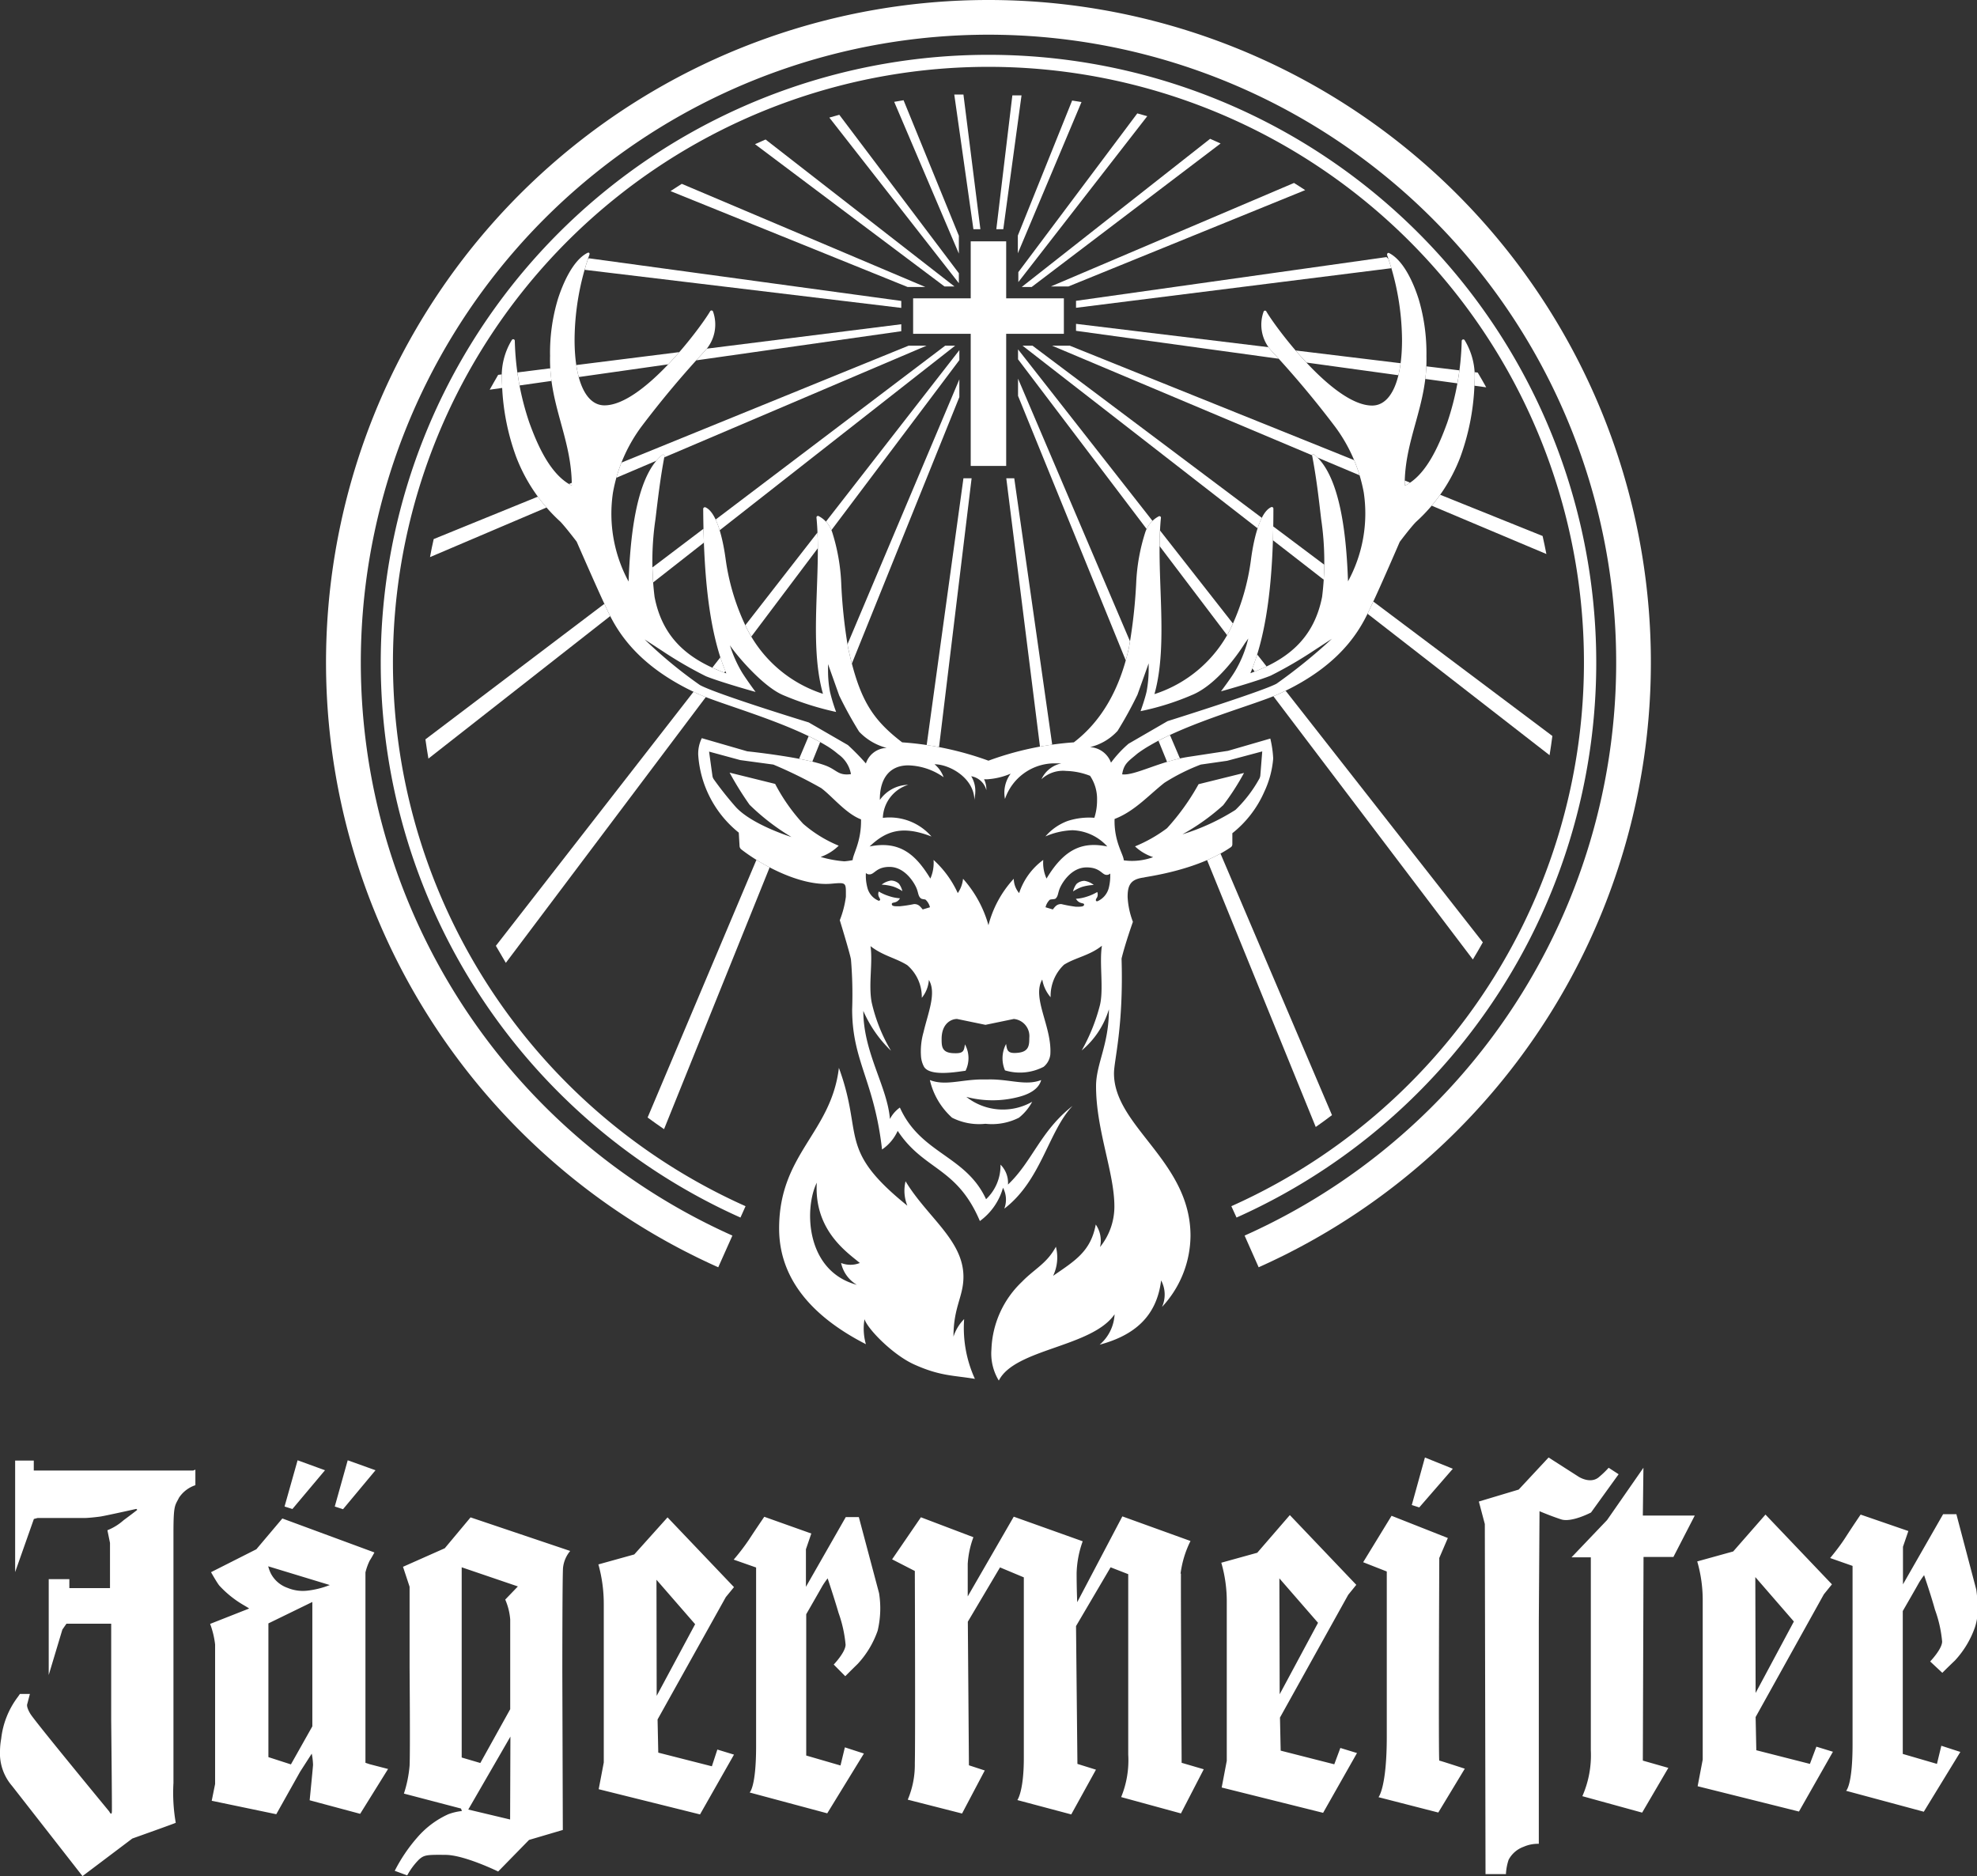
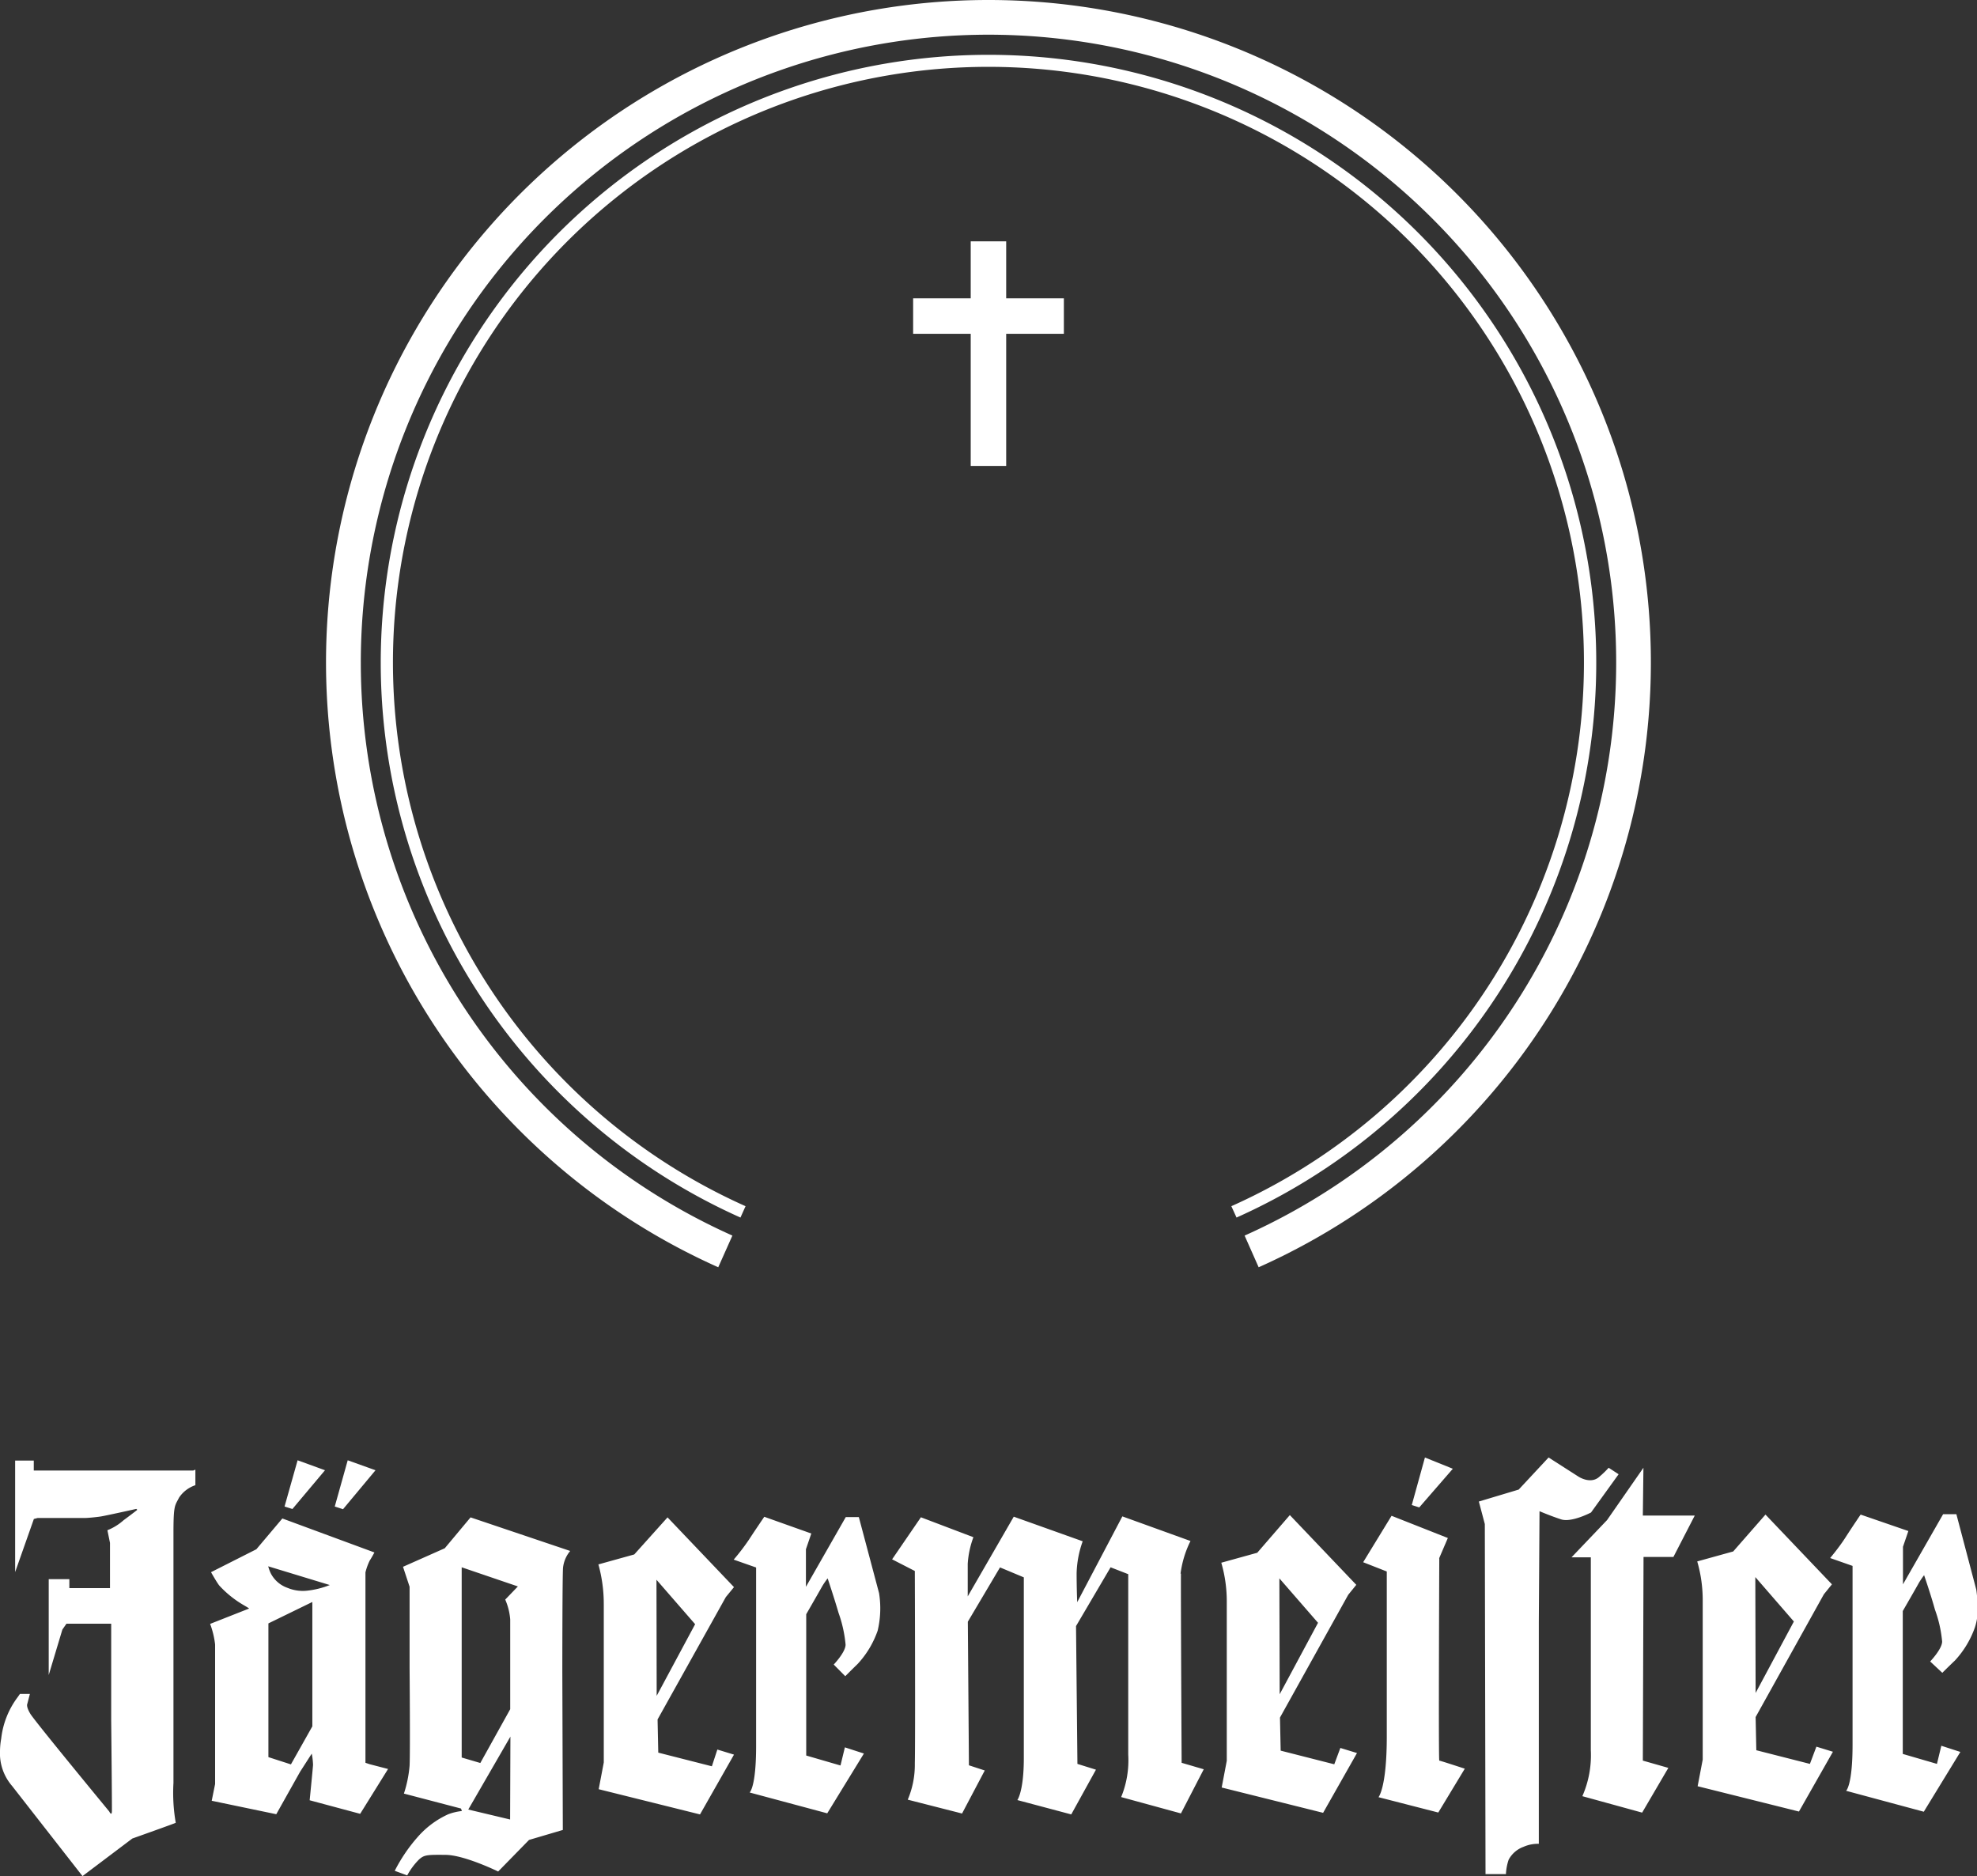
<svg xmlns="http://www.w3.org/2000/svg" viewBox="0 0 198.43 188.28">
  <rect x="0" y="0" width="198.43" height="188.28" fill="#333333" stroke="none" />
  <defs>
    <style>.cls-1{fill:none;}.cls-2,.cls-4{fill:#fff;}.cls-2{fill-rule:evenodd;}.cls-3{clip-path:url(#clip-path);}</style>
    <clipPath id="clip-path">
-       <path class="cls-1" d="M99.21,7.49A59,59,0,0,0,78.33,121.64c.7-6.2,5.17-8.42,5.9-14.47.26-1.42.91-3.22,1.38-5.89a42,42,0,0,0-.12-5c-.11-.64-1.12-3.93-1.12-3.93A9.88,9.88,0,0,0,84.9,90c0-1.46.1-1.45-1.5-1.31-3.16.26-7.15-2-9-3.45a.46.46,0,0,1-.17-.32l-.08-1.36a10.92,10.92,0,0,1-4.07-7.8,3.49,3.49,0,0,1,.36-1.68L75,75.4s5.78.6,7.94,1.46c1.08.43,1.2,1,2.47.83a3.1,3.1,0,0,0-1.28-2,8.4,8.4,0,0,0-1.21-.87C79,72.46,72.41,70.7,70.07,69.64c-7-3.18-8.62-7.36-9.44-9.11s-2.75-6.17-2.75-6.17-1.07-1.41-1.63-2a17,17,0,0,1-4.45-6.53,23.39,23.39,0,0,1-1.42-7.56,6.91,6.91,0,0,1,1-4.16.16.16,0,0,1,.29.1,27.48,27.48,0,0,0,1.45,8.18c.87,2.41,2.17,5.29,4.27,6.34,0-4.73-2.3-8.11-2.18-13A18.65,18.65,0,0,1,56,30c.51-1.58,1.5-3.86,2.94-4.61.17-.09.27,0,.22.17a26.16,26.16,0,0,0-1.49,8.53c0,4.13,1.14,6.59,3,6.59,3.84,0,9.6-7.73,10.6-9.43a.16.16,0,0,1,.29,0,3.89,3.89,0,0,1-.76,3.91,98.09,98.09,0,0,0-6.41,7.64,15.77,15.77,0,0,0-2.87,6.65,14.28,14.28,0,0,0,1.57,8.91c.15-3.81.61-10.44,3.37-12.7a.14.14,0,0,1,.23.14c-.41,2.15-.64,4.12-.9,6.29a28.85,28.85,0,0,0-.09,7.82c.83,4.3,3.59,6.36,7.2,7.67-1.86-4.38-2.28-10.5-2.32-16.53a.17.17,0,0,1,.24-.13c1.43.65,1.94,4.72,2,5.1A22.69,22.69,0,0,0,75,63.15a13,13,0,0,0,7.6,6.48c-1.46-5.18-.11-12.11-.65-17.68a.15.15,0,0,1,.21-.16,2.79,2.79,0,0,1,1.38,1.66,19.71,19.71,0,0,1,.89,5A51.69,51.69,0,0,0,85.12,65c1.12,5.08,2.32,7.12,5.43,9.5a31.73,31.73,0,0,1,8.66,1.84,31.11,31.11,0,0,1,8.57-1.84c2.75-2.1,4.61-5.3,5.53-9.5a51.69,51.69,0,0,0,.73-6.52,19.29,19.29,0,0,1,.89-5,2.81,2.81,0,0,1,1.37-1.66.15.15,0,0,1,.22.16c-.54,5.57.81,12.5-.65,17.68a13,13,0,0,0,7.6-6.48A23,23,0,0,0,125.58,56c.06-.38.57-4.45,2-5.1a.16.16,0,0,1,.23.13c0,6-.45,12.15-2.31,16.53,3.6-1.31,6.36-3.37,7.2-7.67a28.86,28.86,0,0,0-.1-7.82c-.25-2.17-.48-4.14-.89-6.29a.13.13,0,0,1,.22-.14c2.77,2.26,3.23,8.89,3.37,12.7a14.22,14.22,0,0,0,1.58-8.91A15.9,15.9,0,0,0,134,42.82a98.09,98.09,0,0,0-6.41-7.64,3.87,3.87,0,0,1-.76-3.91.15.15,0,0,1,.28,0c1,1.7,6.76,9.43,10.61,9.43,1.87,0,3-2.46,3-6.59a26.17,26.17,0,0,0-1.5-8.53c0-.13.06-.26.23-.17,1.44.75,2.43,3,2.94,4.61a19,19,0,0,1,.78,5.73c.12,4.93-2.22,8.31-2.18,13,2.1-1,3.4-3.93,4.27-6.34a27.48,27.48,0,0,0,1.45-8.18.16.16,0,0,1,.29-.1,7,7,0,0,1,1,4.16,23.66,23.66,0,0,1-1.42,7.56,16.86,16.86,0,0,1-4.46,6.53c-.55.56-1.63,2-1.63,2s-1.91,4.43-2.74,6.17-2.4,5.93-9.44,9.11c-2.34,1.06-8.94,2.82-12.86,5.13a12.68,12.68,0,0,0-1.28.83c-.9.77-1.37,1-1.54,2.09,1.27.16,3.81-1.34,6.76-1.77l3.87-.59,4.24-1.23a10.7,10.7,0,0,1,.29,2,9.65,9.65,0,0,1-.89,3.33,10.88,10.88,0,0,1-3.21,4.17l0,1.09a.37.37,0,0,1-.12.29c-3.47,2.42-8.73,3-8.73,3.06-1.28.16-1.68.67-1.66,2a8.07,8.07,0,0,0,.53,2.45s-.77,2.16-1.14,3.69c.21,6.89-.76,10.2-.76,11.52,0,4.82,6.26,8.12,7.48,14.23A59,59,0,0,0,99.21,7.49Z" />
-     </clipPath>
+       </clipPath>
  </defs>
  <title>Datový zdroj 2</title>
  <g id="Vrstva_2" data-name="Vrstva 2">
    <g id="DARK">
      <g id="JM_Logo_vertikal_neg">
        <path id="Jaegermeister_Schriftzug" class="cls-2" d="M29.35,151.44l-.79-.25,1.31-4.64,2.75,1Zm8.34-3.89-2.79-1-1.3,4.64.83.27Zm-.59,29.5,1.85.48-2.8,4.5-5.07-1.36s.32-3.21.34-3.55a6.84,6.84,0,0,0-.13-1.13l-1.17,1.82-2.39,4.26-6.48-1.35.34-1.68s0-13.25,0-14a8.69,8.69,0,0,0-.5-2.07L25,161.43s.05,0-.5-.32a10.39,10.39,0,0,1-2.5-2c-.27-.35-.82-1.33-.82-1.33l4.55-2.3,2.61-3.09,9.24,3.41s-.24.46-.48.83a5.89,5.89,0,0,0-.42,1.17l0,19.11Zm-5.75-3.8,0-12.48-4.41,2.15,0,13.42,2.26.73Zm1.75-14.18-6.18-1.88a3.69,3.69,0,0,0,.27.73,3,3,0,0,0,1.66,1.43,4,4,0,0,0,1.94.29A8.68,8.68,0,0,0,33.1,159.07Zm14.13-6.79,10,3.37a3.15,3.15,0,0,0-.72,1.7c-.07,1-.07,10.46-.07,10.46l.05,15.84-3.39,1L50,187.82s-3.37-1.65-5.26-1.67-2.16,0-2.68.46a6.94,6.94,0,0,0-1.19,1.6l-1.25-.46a16.12,16.12,0,0,1,2.3-3.39A9,9,0,0,1,45,182.07a5.55,5.55,0,0,1,1.36-.32l-.09-.25L40.54,180a12.23,12.23,0,0,0,.57-2.8c.07-1.32,0-9.84,0-9.84l0-8.12-.66-2,4.19-1.86Zm4,22L47,181.6l4.2,1Zm.75-15.07-5.64-1.92,0,19.09,1.87.55,3-5.4v-9a6.2,6.2,0,0,0-.5-2ZM72,175.58l1.67.51-3.41,6-10.17-2.53.51-2.68s0-13.38,0-15.88a14.71,14.71,0,0,0-.54-4l3.6-1L67,152.28l6.67,7-.82,1L66,172.56l.07,3.33,5.38,1.37Zm-6.09-5.39L69.77,163l-3.88-4.46Zm20.29-17.94H84.89l-4,7,0-3.77.54-1.58-4.72-1.68s-.89,1.3-1.54,2.3a22.08,22.08,0,0,1-1.53,2l2.25.79s0,13.82,0,17.94-.65,4.64-.65,4.64l7.79,2.09,3.68-6-1.91-.62-.44,1.82-3.44-1V162s1.46-2.54,1.63-2.85a8.84,8.84,0,0,1,.52-.75s.67,2,1.09,3.45a12.89,12.89,0,0,1,.71,3.2c0,.76-1.19,2-1.19,2l1.16,1.17s.44-.45,1.25-1.24a9.47,9.47,0,0,0,2-3.33,9.68,9.68,0,0,0,.14-3.77Zm32.29,5.69a10.23,10.23,0,0,1,1-3.29l-6.84-2.47-4.53,8.61s-.06-1.3-.06-2.92a10.15,10.15,0,0,1,.61-3.19l-6.92-2.47-4.62,8s0-2.1,0-3.27a9.32,9.32,0,0,1,.57-2.67l-5.27-2-2.89,4.22,2.28,1.17s.06,17,0,19.31a8.94,8.94,0,0,1-.71,3.64L96.56,182l2.28-4.32-1.59-.52-.11-14.41,3.23-5.45,2.39,1v2.13s0,12.63,0,16-.65,4.22-.65,4.22l5.41,1.44L110,177.6l-1.86-.58L108,163.19l3.47-5.9,1.77.69s0,15.05,0,18.11a9.72,9.72,0,0,1-.71,4.26l6,1.64,2.29-4.43-2.22-.65s-.09-16.36-.07-19m16,17.51,1.67.51-3.4,6-10.18-2.54.51-2.68s0-13.38,0-15.88a13.89,13.89,0,0,0-.55-4l3.61-1,3.27-3.78,6.67,7-.81,1-6.85,12.32.07,3.32,5.38,1.37Zm-6.09-5.39,3.85-7.17-3.88-4.46Zm16-13.63.88-2.05-5.65-2.23-2.85,4.66,2.37.93s0,11.46,0,16.58-.83,6.07-.83,6.07l6,1.54,2.66-4.4s-2.47-.81-2.56-.81,0-20.29,0-20.29m1.36-9-2.8-1.13-1.32,4.77.75.24Zm16.64.55-1-.65a9.24,9.24,0,0,1-.92.89c-.88.82-2.11,0-2.11,0l-3-1.92-3,3.22-4,1.2.6,2.26.07,35.13,2.05,0a5.25,5.25,0,0,1,.27-1.44,2.76,2.76,0,0,1,1.5-1.3,3.55,3.55,0,0,1,1.53-.3l0-22.27.07-11.11s1.12.48,2.17.82,3-.69,3-.69Zm2.49-.65-3.65,5.25-3.57,3.74h1.94s0,16.33,0,19.38a10.21,10.21,0,0,1-.85,4.59l6,1.65,2.63-4.49-2.56-.73.07-20.44,3,0,2.14-4.15-5.21,0Zm30,20.58s.44-.45,1.27-1.24a9.55,9.55,0,0,0,2-3.32,5.69,5.69,0,0,0,.28-1.94,15.1,15.1,0,0,0-.14-1.84l-2-7.58h-1.33L191,159l0-3.77.54-1.58L186.75,152s-.89,1.31-1.53,2.31-1.53,2.05-1.53,2.05l2.25.79s0,13.83,0,17.94-.65,4.63-.65,4.63l7.8,2.1,3.67-6-1.91-.62-.44,1.82-3.43-1V161.68s1.46-2.53,1.63-2.85a9,9,0,0,1,.51-.75s.69,2,1.09,3.46a12.56,12.56,0,0,1,.72,3.2c0,.75-1.2,2-1.2,2Zm-12.64,7.41,1.66.51-3.41,6-10.17-2.54.51-2.67s0-13.39,0-15.89a14,14,0,0,0-.55-4l3.61-1L177.2,152l6.67,7-.81,1-6.85,12.32.07,3.33,5.38,1.37Zm-6.1-5.39,3.84-7.17-3.87-4.46ZM19.39,147.58h-16v-1H1.52v11.19l1.88-5.33.38-.1H8.55c.26,0,1-.07,1.5-.14s3.63-.77,3.63-.77l.1.09s-.1.1-1.38,1.05a5.49,5.49,0,0,1-1.62,1l.26,1.27,0,4.54-4.08,0v-.9H4.89l0,9.62,1.37-4.56.41-.59,4.49,0v9.69s.09,8.64.07,9.15-.27,0-.27,0S3.51,172.76,3.05,172s-.31-1-.31-1L3,170H2l-.21.3a8.5,8.5,0,0,0-1.67,4.19A7.24,7.24,0,0,0,0,175.72a5,5,0,0,0,1.21,3.51l7.07,9.05,5-3.77s4.36-1.55,4.36-1.58a17.45,17.45,0,0,1-.23-4V160.6c0-.27,0-4,0-6.8s.15-2.68.56-3.5a3.18,3.18,0,0,1,1.64-1.25v-1.56Z" />
        <g id="Strahlen">
          <g class="cls-3">
-             <path class="cls-4" d="M133.69,111.91c-.53.41-1.08.8-1.63,1.19L102.18,39.73V38ZM103.63,34.69h-1l52.9,41.1c.11-.64.19-1.29.28-1.93Zm-1.45.37v1l45.65,60.23c.35-.57.68-1.15,1-1.72ZM108,32.5v.7l41.17,5.67c-.28-.5-.56-1-.85-1.48Zm-.63,2.19h-1.78L155.21,55.6c-.11-.6-.25-1.2-.38-1.81Zm-5.16-7.38v1l12.94-16.65-1-.28ZM131,19.08c-.37-.25-.75-.48-1.12-.72L105.47,28.75h1.76ZM101.8,48H101l9.35,74.48c.67-.13,1.33-.28,2-.44Zm.75-19.2h1L122.51,14.4c-.35-.15-.69-.32-1.05-.47Zm36.61-3L108,30.19v.7l32.26-4.05Zm-37-2.16v1.78l6.39-15.18-.94-.15Zm.37-14.07-.92,0L100,23h.7ZM95.87,34.69h-1L42.7,74.2c.09.65.19,1.29.3,1.93Zm-5.41-1.45v-.7L50,37.62c-.28.49-.58,1-.85,1.49ZM93,34.69H91.2L43.53,54.1c-.14.6-.26,1.2-.37,1.81Zm3.29,1.45v-1L49.77,94.92c.33.57.67,1.15,1,1.71Zm0,3.71V38.07L65,112.15c.54.4,1.1.79,1.65,1.17ZM97.52,48H96.7L86.49,122.08c.66.15,1.32.29,2,.42Zm-6.43-19.2h1.78L68.43,18.45c-.38.25-.76.48-1.13.73Zm5.15-.38v-1l-12-15.9-1,.28ZM97.7,23h.7L96.7,9.49l-.92,0Zm-7.24,7.9v-.7L59.1,25.92c-.36.35-.71.72-1.06,1.08Zm5.78-7.24L90.69,10.06l-.94.16,6.49,15.23ZM94.8,28.75h1L76.84,14l-1.06.47Z" />
-           </g>
+             </g>
        </g>
        <path id="Ring" class="cls-4" d="M124.11,122.19l-.52-1.14a59.77,59.77,0,1,0-48.76,0l-.51,1.14a61,61,0,1,1,49.79,0ZM99.21,0A66.48,66.48,0,0,0,72.09,127.18L73.51,124a63,63,0,1,1,51.41,0l1.41,3.18A66.48,66.48,0,0,0,99.21,0Z" />
        <polygon id="Kreuz" class="cls-4" points="106.78 33.5 106.78 29.94 100.99 29.94 100.99 24.22 97.43 24.22 97.43 29.94 91.65 29.94 91.65 33.5 97.43 33.5 97.43 46.76 100.99 46.76 100.99 33.5 106.78 33.5" />
-         <path id="Hirsch_neg" class="cls-4" d="M98.94,100.8a4.31,4.31,0,0,1,2.61.75h-.29l-2.32.44-2.17-.44h-.44A4.33,4.33,0,0,1,98.94,100.8ZM92.43,90.16c-.28-.23-.24-.52-.43-1S90.87,87,89.28,87c-1.33,0-1.5.75-2,.75a.46.46,0,0,1-.37-.14,4.64,4.64,0,0,0,.14,1.44,1.92,1.92,0,0,0,1.15,1.35c.06,0,.14-.06.14-.12s-.08-.18-.14-.31a.65.65,0,0,1,0-.5,4.58,4.58,0,0,0,1,.45,4.27,4.27,0,0,0,1.13.23c-.34.58-.82.33-.82.58s.37.22.81.22a13.52,13.52,0,0,0,1.43-.22c.44,0,.6.23.86.54l.73-.22a1.53,1.53,0,0,0-.42-.74C92.89,90.24,92.55,90.26,92.43,90.16Zm-1.86-.73a2.1,2.1,0,0,0-.34-.74,1.2,1.2,0,0,0-.8-.32,2,2,0,0,0-.94.41,5,5,0,0,1,1.15.19A4,4,0,0,1,90.57,89.43Zm14.78.88a1.57,1.57,0,0,0-.41.74l.73.22c.25-.31.41-.54.85-.54A13.52,13.52,0,0,0,108,91c.45,0,.81,0,.81-.22s-.47,0-.82-.58a4.33,4.33,0,0,0,1.14-.23,4.79,4.79,0,0,0,1-.45.69.69,0,0,1,0,.5c-.06.13-.14.2-.14.31s.08.12.15.12a2,2,0,0,0,1.15-1.35,5,5,0,0,0,.14-1.44.46.46,0,0,1-.37.14c-.46,0-.63-.75-2-.75-1.59,0-2.52,1.65-2.71,2.15s-.15.78-.43,1C105.76,90.26,105.43,90.24,105.35,90.31ZM108.63,89a5,5,0,0,1,1.15-.19,2,2,0,0,0-.93-.41,1.2,1.2,0,0,0-.81.32,2.1,2.1,0,0,0-.34.74A4,4,0,0,1,108.63,89ZM96.77,132.38a12.32,12.32,0,0,0,1.08,6c-2.14-.36-3.49-.27-6.08-1.44-2.11-.94-4.67-3.53-5-4.55a5.65,5.65,0,0,0,.14,2.51c-5.61-2.87-8.71-6.73-8.71-11.61,0-7.51,5.21-9.56,6-16.12C86.71,114,84,115.3,91.07,121a4,4,0,0,1-.18-2.45c2.18,3.61,5.81,5.91,5.81,9.59,0,2-1,3-1,6A4.46,4.46,0,0,1,96.77,132.38ZM86,128.94a3.37,3.37,0,0,1-1.58-2.19,2.54,2.54,0,0,0,1.88,0c-1.17-1-4.61-3.22-4.32-8.06C80.71,121.27,80.84,127.55,86,128.94Zm15.4-51.28a7.14,7.14,0,0,1-2.23.54,2.17,2.17,0,0,1-.4,0A2.41,2.41,0,0,1,99,79.3a1.9,1.9,0,0,0-1.52-1.4,2.83,2.83,0,0,1,.41,1.58c0,.3-.11.84-.09.85,0-2.24-2.49-3.63-4-3.63A3,3,0,0,1,94.71,78a6.42,6.42,0,0,0-3.55-1.19c-1.94,0-2.87,1.41-2.85,3.47a3.57,3.57,0,0,1,2.85-1.52,3.62,3.62,0,0,0-2.55,3.32,5.56,5.56,0,0,1,4.88,1.87c-2.95-1.15-4.58-.55-6.21,1,3.09-.63,4.68.89,6.1,3.22a3.87,3.87,0,0,0,.32-1.87,10.17,10.17,0,0,1,2.43,3.33,3.08,3.08,0,0,0,.53-1.44,11.76,11.76,0,0,1,2.55,4.66,10.88,10.88,0,0,1,2.54-4.66,2.28,2.28,0,0,0,.54,1.44,6.73,6.73,0,0,1,2.42-3.33,3.83,3.83,0,0,0,.33,1.87c1.91-3.2,3.83-3.68,6.1-3.22a4.93,4.93,0,0,0-3.5-1.63,7.47,7.47,0,0,0-2.71.62,5.41,5.41,0,0,1,2.26-1.56,7,7,0,0,1,2.65-.31,5.61,5.61,0,0,0,.27-1.75,4.16,4.16,0,0,0-.7-2.46,7,7,0,0,0-2.38-.49,3.19,3.19,0,0,0-2.5.83,2.84,2.84,0,0,1,2-1.59c-.24,0-.65,0-.86,0a5.27,5.27,0,0,0-4.8,3.57A3.18,3.18,0,0,1,101.43,77.66Zm-.59,43.61a2.53,2.53,0,0,0-.14-2.07,6.21,6.21,0,0,1-2.32,3.34c-2.32-5.47-5.61-5.05-8.25-9.05a4.5,4.5,0,0,1-1.57,1.87c-.79-6.94-3-8.85-3-14.08a42,42,0,0,0-.12-5c-.11-.64-1.12-3.93-1.12-3.93A9.88,9.88,0,0,0,84.9,90c0-1.46.1-1.45-1.5-1.31-3.16.26-7.15-2-9-3.45a.46.46,0,0,1-.17-.32l-.08-1.36a10.92,10.92,0,0,1-4.07-7.8,3.49,3.49,0,0,1,.36-1.68L75,75.4s5.78.6,7.94,1.46c1.08.43,1.2,1,2.47.83a3.1,3.1,0,0,0-1.28-2,8.4,8.4,0,0,0-1.21-.87C79,72.46,72.41,70.7,70.07,69.64c-7-3.18-8.62-7.36-9.44-9.11s-2.75-6.17-2.75-6.17-1.07-1.41-1.63-2a17,17,0,0,1-4.45-6.53,23.39,23.39,0,0,1-1.42-7.56,6.91,6.91,0,0,1,1-4.16.16.16,0,0,1,.29.1,27.48,27.48,0,0,0,1.45,8.18c.87,2.41,2.17,5.29,4.27,6.34,0-4.73-2.3-8.11-2.18-13A18.65,18.65,0,0,1,56,30c.51-1.58,1.5-3.86,2.94-4.61.17-.09.27,0,.22.17a26.16,26.16,0,0,0-1.49,8.53c0,4.13,1.14,6.59,3,6.59,3.84,0,9.6-7.73,10.6-9.43a.16.16,0,0,1,.29,0,3.89,3.89,0,0,1-.76,3.91,98.09,98.09,0,0,0-6.41,7.64,15.77,15.77,0,0,0-2.87,6.65,14.28,14.28,0,0,0,1.57,8.91c.15-3.81.61-10.44,3.37-12.7a.14.14,0,0,1,.23.14c-.41,2.15-.64,4.12-.9,6.29a28.85,28.85,0,0,0-.09,7.82c.83,4.3,3.59,6.36,7.2,7.67-1.86-4.38-2.28-10.5-2.32-16.53a.17.17,0,0,1,.24-.13c1.43.65,1.94,4.72,2,5.1A22.69,22.69,0,0,0,75,63.15a13,13,0,0,0,7.6,6.48c-1.46-5.18-.11-12.11-.65-17.68a.15.15,0,0,1,.21-.16,2.79,2.79,0,0,1,1.38,1.66,19.71,19.71,0,0,1,.89,5A51.69,51.69,0,0,0,85.12,65c1.12,5.08,2.32,7.12,5.43,9.5a31.73,31.73,0,0,1,8.66,1.84,31.11,31.11,0,0,1,8.57-1.84c2.75-2.1,4.61-5.3,5.53-9.5a51.69,51.69,0,0,0,.73-6.52,19.29,19.29,0,0,1,.89-5,2.81,2.81,0,0,1,1.37-1.66.15.15,0,0,1,.22.16c-.54,5.57.81,12.5-.65,17.68a13,13,0,0,0,7.6-6.48A23,23,0,0,0,125.58,56c.06-.38.57-4.45,2-5.1a.16.16,0,0,1,.23.13c0,6-.45,12.15-2.31,16.53,3.6-1.31,6.36-3.37,7.2-7.67a28.86,28.86,0,0,0-.1-7.82c-.25-2.17-.48-4.14-.89-6.29a.13.13,0,0,1,.22-.14c2.77,2.26,3.23,8.89,3.37,12.7a14.22,14.22,0,0,0,1.58-8.91A15.9,15.9,0,0,0,134,42.82a98.09,98.09,0,0,0-6.41-7.64,3.87,3.87,0,0,1-.76-3.91.15.15,0,0,1,.28,0c1,1.7,6.76,9.43,10.61,9.43,1.87,0,3-2.46,3-6.59a26.17,26.17,0,0,0-1.5-8.53c0-.13.06-.26.23-.17,1.44.75,2.43,3,2.94,4.61a19,19,0,0,1,.78,5.73c.12,4.93-2.22,8.31-2.18,13,2.1-1,3.4-3.93,4.27-6.34a27.48,27.48,0,0,0,1.45-8.18.16.16,0,0,1,.29-.1,7,7,0,0,1,1,4.16,23.66,23.66,0,0,1-1.42,7.56,16.86,16.86,0,0,1-4.46,6.53c-.55.56-1.63,2-1.63,2s-1.91,4.43-2.74,6.17-2.4,5.93-9.44,9.11c-2.34,1.06-8.94,2.82-12.86,5.13a12.68,12.68,0,0,0-1.28.83c-.9.77-1.37,1-1.54,2.09,1.27.16,3.81-1.34,6.76-1.77l3.87-.59,4.24-1.23a10.7,10.7,0,0,1,.29,2,9.65,9.65,0,0,1-.89,3.33,10.88,10.88,0,0,1-3.21,4.17l0,1.09a.37.37,0,0,1-.12.29c-3.47,2.42-8.73,3-8.73,3.06-1.28.16-1.68.67-1.66,2a8.07,8.07,0,0,0,.53,2.45s-.77,2.16-1.14,3.69c.21,6.89-.76,10.2-.76,11.52,0,5.34,7.68,8.81,7.68,16.3a10.57,10.57,0,0,1-2.86,7.14,3,3,0,0,0-.09-2.66c-.45,3.67-2.75,5.53-6.17,6.45a4.29,4.29,0,0,0,1.5-3.05c-2.29,3.32-10,3.44-11.62,6.65a5.22,5.22,0,0,1-.74-3.14,9.82,9.82,0,0,1,3.06-6.77c1.28-1.32,2.49-1.82,3.41-3.52a4.3,4.3,0,0,1-.28,2.92c2.16-1.5,3.77-2.42,4.28-5.15a2.83,2.83,0,0,1,.43,2.26,6.46,6.46,0,0,0,1.44-4.08c0-3.4-1.84-7.66-1.84-12.06,0-2.27,1.3-4.15,1.29-7.72a8.61,8.61,0,0,1-2.73,4.13,18.58,18.58,0,0,0,1.82-4.51c.41-1.61-.07-4.27.21-6-1.25,1-2.65,1.18-3.81,1.91a4.32,4.32,0,0,0-1.34,3.26,3.65,3.65,0,0,1-.84-1.78c-1.08,1.85,1,4.76.81,7.53a1.86,1.86,0,0,1-.67,1.23,5.16,5.16,0,0,1-3.88.36,3.08,3.08,0,0,1,.11-2.65c.1.68.17,1,1.23.88s1.1-.76,1.1-1.49a1.73,1.73,0,0,0-1.55-1.9l-2.85.59-2.85-.59c-.61,0-1.55.48-1.55,2,0,.71,0,1.36,1.1,1.43s1.14-.2,1.24-.88a2.86,2.86,0,0,1,.06,2.65c-.66.07-3.52.63-4.16-.39a2.58,2.58,0,0,1-.31-1.07,7,7,0,0,1,.25-2.4h0c.47-2,1.32-3.94.54-5.26a3.17,3.17,0,0,1-.71,1.8,4.21,4.21,0,0,0-1.46-3.28c-1.17-.73-2.45-.94-3.69-1.91.25,1.62-.22,3.89.12,5.65a16.61,16.61,0,0,0,1.94,4.85,12.39,12.39,0,0,1-2.78-4c0,4.19,2.42,7.62,2.67,10.85a3.29,3.29,0,0,1,1-1.15c2.09,4.66,6.62,4.79,8.65,9.2a4.64,4.64,0,0,0,1.45-3.47,2.57,2.57,0,0,1,.75,2c2.46-2.33,3.25-5.37,6.49-7.9C105.22,113.55,104.53,118.42,100.84,121.27Zm3.66-12.87c-1.54.59-3.14-.11-5.27-.07h-.57c-2.15,0-3.75.67-5.3.06a7.28,7.28,0,0,0,2.23,3.78,6,6,0,0,0,3.35.61,6,6,0,0,0,3.36-.61,5.12,5.12,0,0,0,1.33-1.6,5.93,5.93,0,0,1-6.61-.49,10.31,10.31,0,0,0,5.27,0C103.88,109.66,104.36,108.92,104.5,108.4ZM85.58,86.34c0-.58.89-1.86.84-4.11-1.54-.59-2.89-2.32-4-3.14a44.69,44.69,0,0,0-4.8-2.36l-3.32-.45-3.13-.85.33,2.39a.81.81,0,0,0,.15.4A34.55,34.55,0,0,0,73.86,81C75.51,82.79,79.44,84,79.44,84a22.35,22.35,0,0,1-4.21-3.24,32.47,32.47,0,0,1-2-3.22l4.57,1.13a18.53,18.53,0,0,0,2.81,4,12.89,12.89,0,0,0,3.57,2.2A4.92,4.92,0,0,1,82.37,86a11.52,11.52,0,0,0,2.38.44,6.53,6.53,0,0,0,.83-.12Zm27.21,0a6.09,6.09,0,0,0,2.95-.32,4.82,4.82,0,0,1-1.82-1.08,14.6,14.6,0,0,0,3.21-1.82,23.17,23.17,0,0,0,3.17-4.42l4.56-1.13a24.35,24.35,0,0,1-2.09,3.24,21.83,21.83,0,0,1-4.09,2.92A22,22,0,0,0,124,81.28a13.26,13.26,0,0,0,2.38-3.1.89.89,0,0,0,.12-.38l.19-2.39-3.52.94-2.65.38a20.05,20.05,0,0,0-3.65,1.83c-1.63,1.29-3,2.86-5,3.63C111.8,84.48,112.79,85.78,112.79,86.34ZM86.91,76.62A2.26,2.26,0,0,1,89,75.06a5.85,5.85,0,0,1-2.77-1.63,39.7,39.7,0,0,1-2-3.63l-1.12-3.15v.66a11.26,11.26,0,0,0,.2,2.14,17.59,17.59,0,0,0,.61,2,29.76,29.76,0,0,1-5.34-1.7c-2.17-.93-5-4.43-5.32-5a12.5,12.5,0,0,0,1.19,2.69c.29.48,1,1.49,1.39,2-1-.27-3.86-1.11-5-1.58a40.88,40.88,0,0,1-4.39-2.55l-1.75-1.14a45.53,45.53,0,0,0,5.55,4.58c1.7.93,10.92,3.75,10.92,3.75l3.93,2.27A23.48,23.48,0,0,1,86.91,76.62Zm46.77-12.51-1.75,1.14a41.51,41.51,0,0,1-4.38,2.55c-1.14.47-4,1.31-5,1.58.36-.48,1.1-1.49,1.4-2a11.69,11.69,0,0,0,1.18-2.71l.16-.59-.36.5s-2.3,3.81-5.11,5.09a26.49,26.49,0,0,1-5.34,1.7c.14-.4.47-1.35.61-2a12.22,12.22,0,0,0,.2-2.14v-.66l-1.12,3.14a38.86,38.86,0,0,1-2,3.64,5.5,5.5,0,0,1-2.76,1.63,2.38,2.38,0,0,1,2.1,1.56,11.44,11.44,0,0,1,1.76-1.9l3.92-2.27s9.57-3,10.94-3.76A54.73,54.73,0,0,0,133.68,64.11Z" />
      </g>
    </g>
  </g>
</svg>